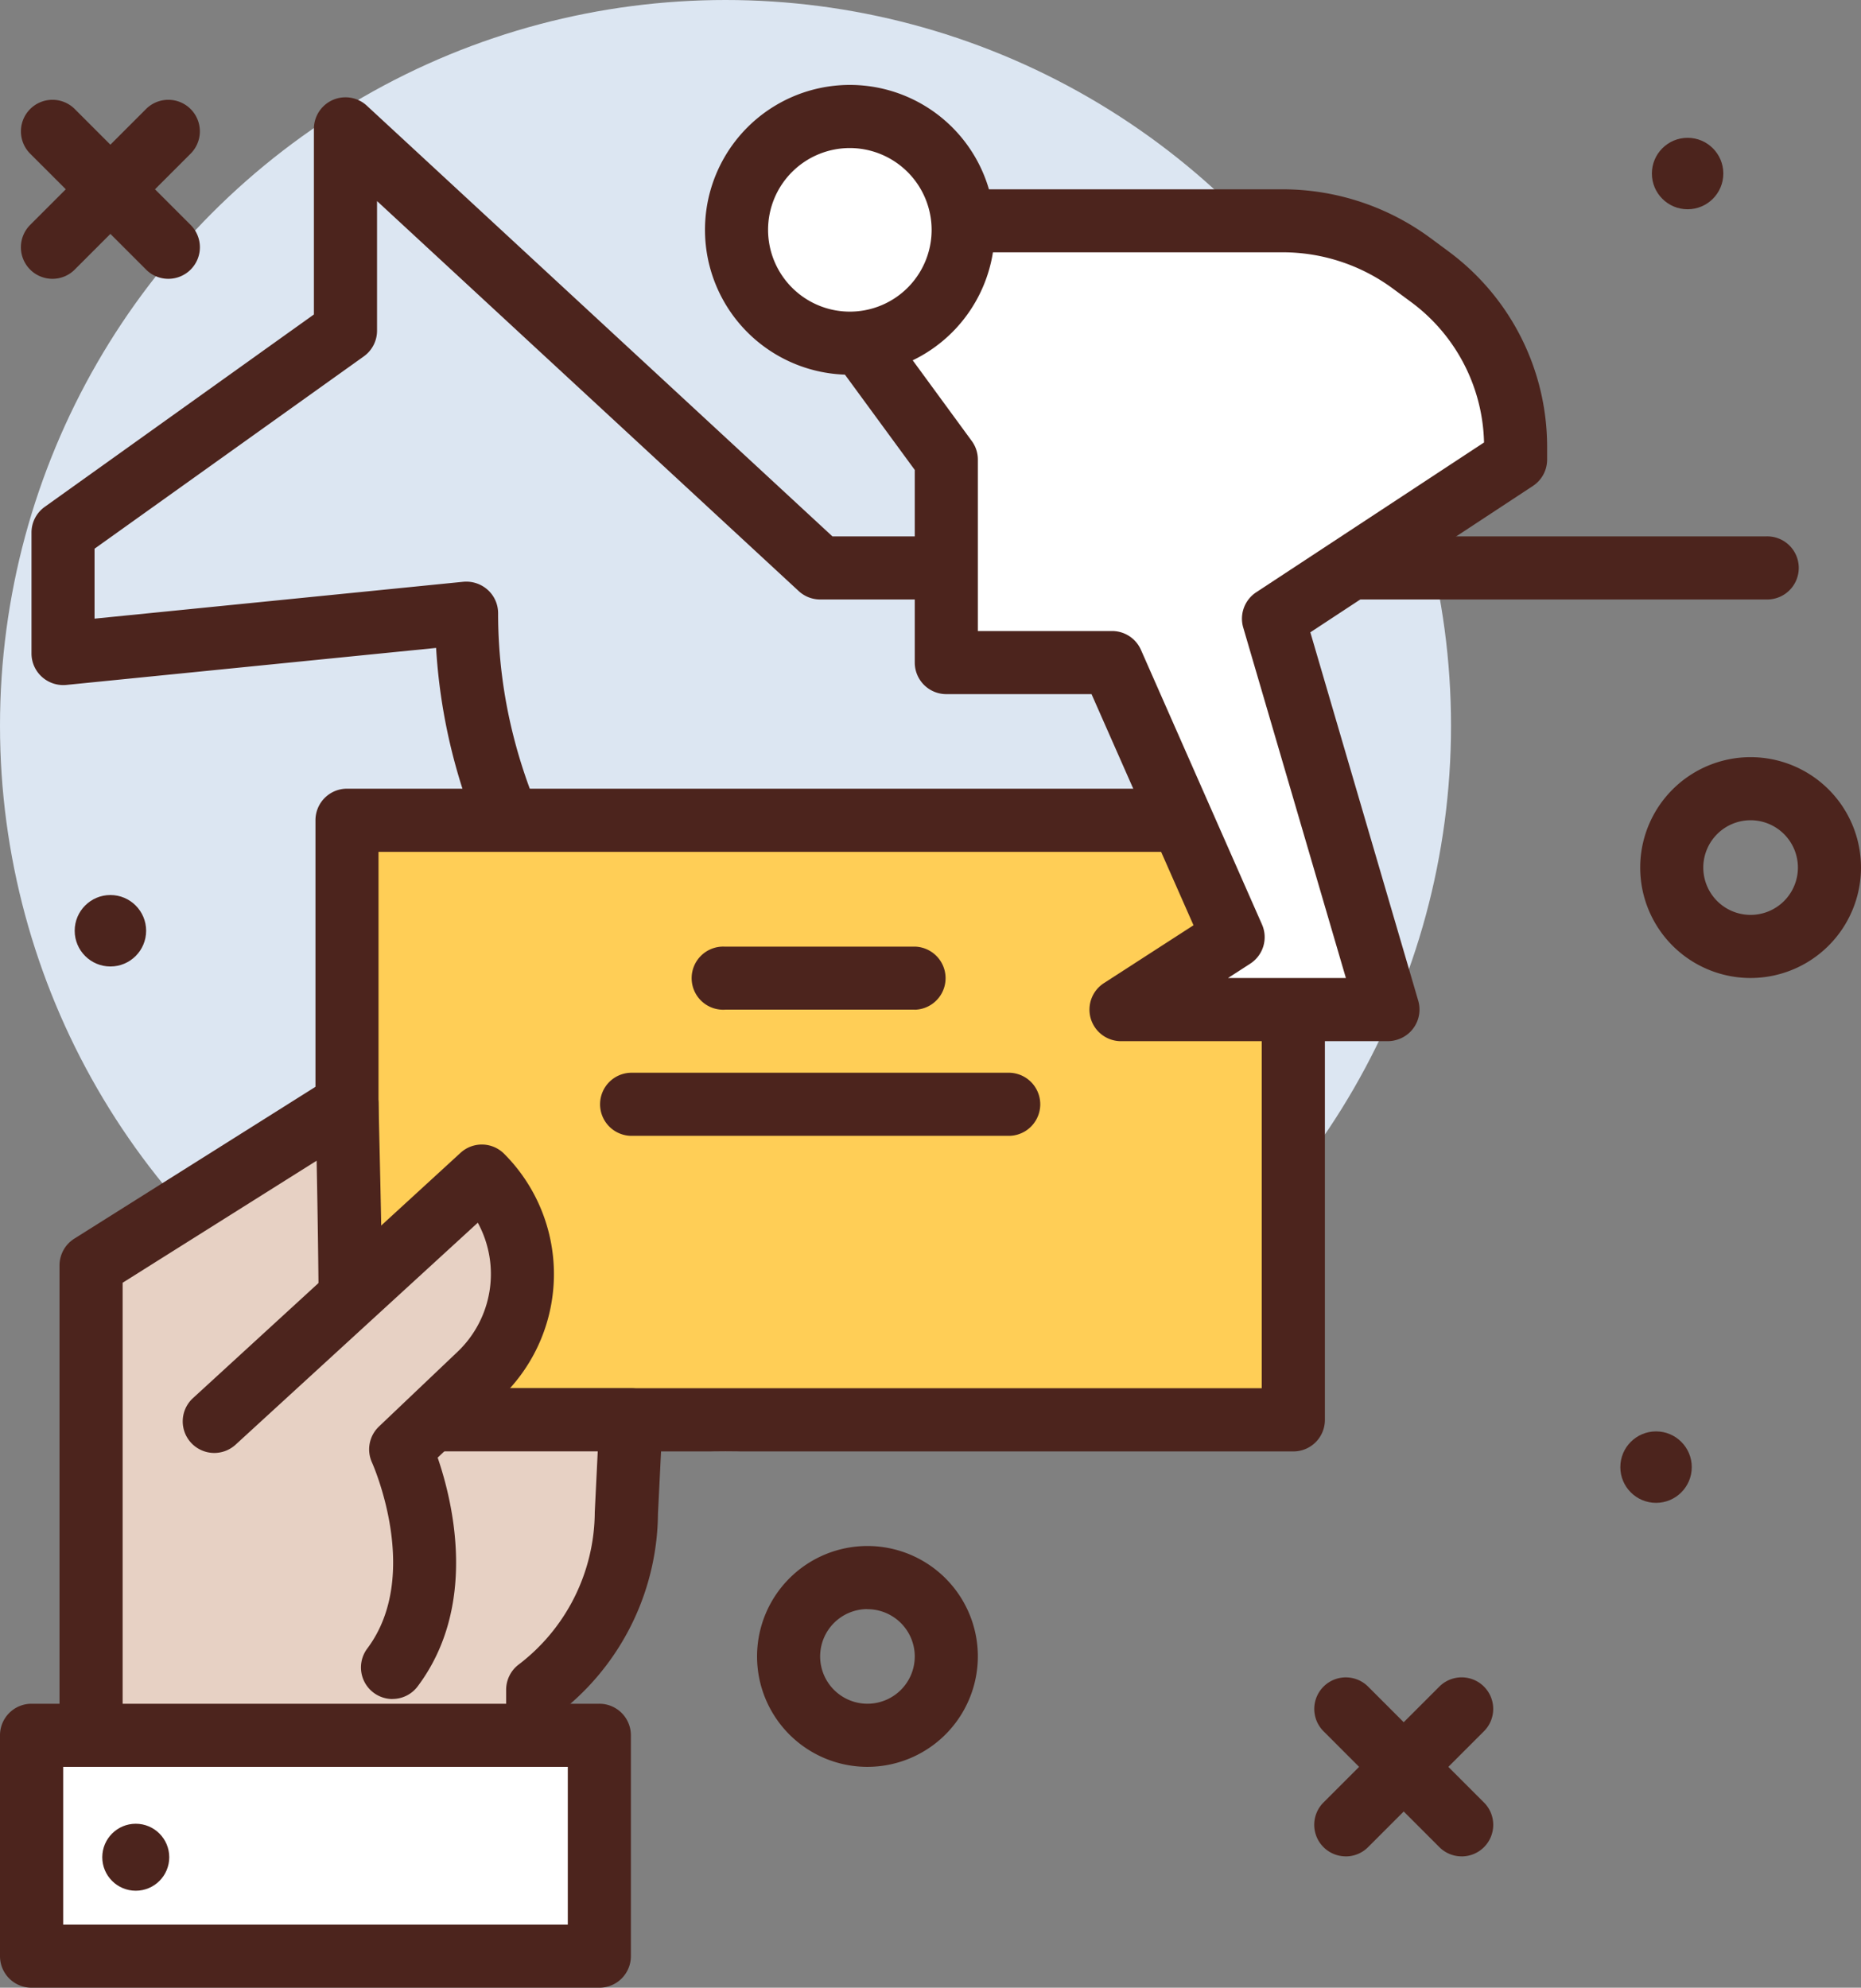
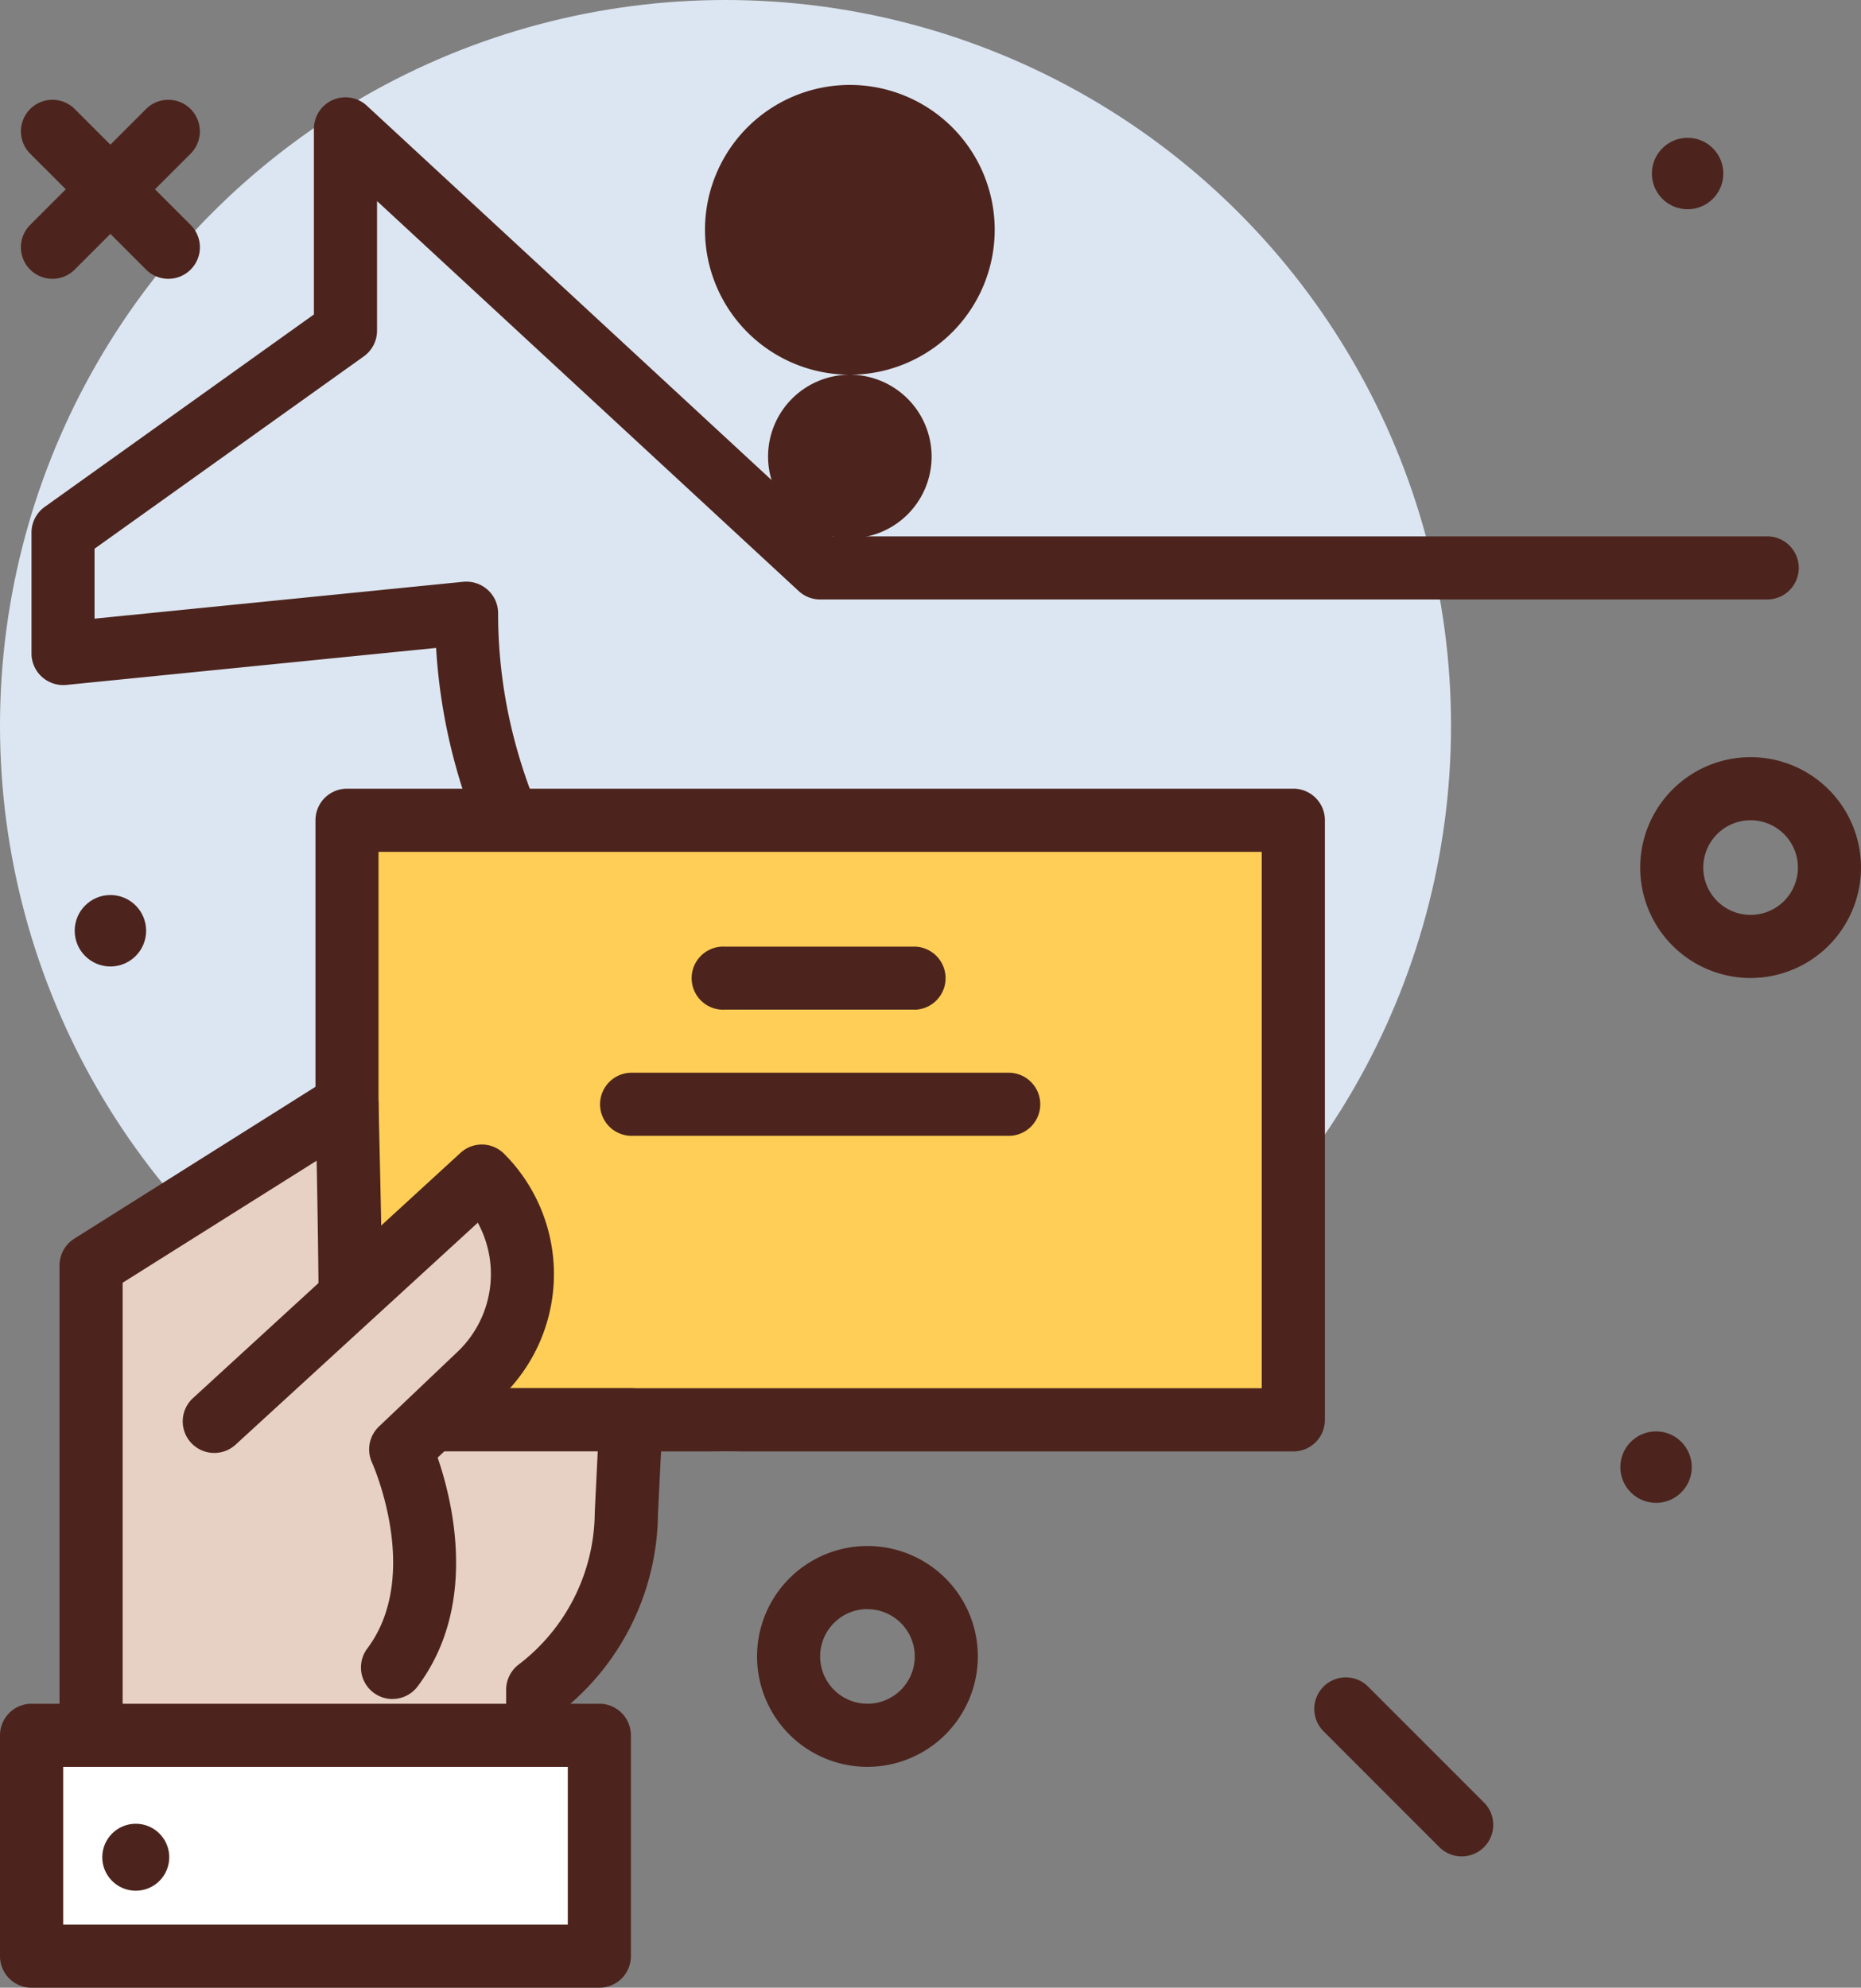
<svg xmlns="http://www.w3.org/2000/svg" viewBox="0 0 106.757 114">
  <rect x="0" y="0" width="106.757" height="114" fill="#808080" stroke="none" />
  <clipPath id="a" transform="translate(37.407 41.191)">
    <path d="m-41.026-41.191h114v114h-114z" />
  </clipPath>
  <g clip-path="url(#a)">
    <circle cx="41.619" cy="41.619" fill="#dce6f2" r="41.619" />
    <path d="m10.187 28.189a1.8 1.8 0 0 1 -.877-.228c-.86-.479-20.482-11.612-21.7-31.992l-21.218 2.123a1.831 1.831 0 0 1 -1.392-.46 1.806 1.806 0 0 1 -.6-1.341v-6.939a1.809 1.809 0 0 1 .758-1.472l15.442-11.036v-10.644a1.81 1.81 0 0 1 1.809-1.81 1.8 1.8 0 0 1 1.228.481l26.708 24.7h53.582a1.809 1.809 0 0 1 1.852 1.767 1.81 1.81 0 0 1 -1.767 1.852h-54.371a1.81 1.81 0 0 1 -1.228-.48l-24.191-22.369v7.434a1.809 1.809 0 0 1 -.758 1.472l-15.447 11.032v4.011l21.156-2.115a1.842 1.842 0 0 1 1.394.46 1.8 1.8 0 0 1 .6 1.341c0 19.491 19.7 30.711 19.9 30.822a1.81 1.81 0 0 1 -.882 3.391z" fill="#4c241d" transform="translate(37.407 41.191)" />
    <path d="m-17.5 5.852h54.284v34.386h-54.284z" fill="#ffce56" transform="translate(37.407 41.191)" />
    <path d="m36.784 42.052h-54.284a1.809 1.809 0 0 1 -1.81-1.806v-34.394a1.808 1.808 0 0 1 1.806-1.81h54.29a1.807 1.807 0 0 1 1.81 1.806v34.39a1.808 1.808 0 0 1 -1.8 1.814zm-52.477-3.624h50.667v-30.762h-50.667z" fill="#4c241d" transform="translate(37.407 41.191)" />
    <path d="m-17.5 40.238h16.284l-.267 5.314a12.944 12.944 0 0 1 -5.084 10.171v3.2h-25.616v-27.539l14.683-9.242s.434 18.523 0 18.096z" fill="#e7d1c4" transform="translate(37.407 41.191)" />
    <path d="m-6.563 60.731h-25.62a1.809 1.809 0 0 1 -1.81-1.806v-27.542a1.816 1.816 0 0 1 .845-1.532l14.679-9.24a1.811 1.811 0 0 1 2.5.57 1.8 1.8 0 0 1 .277.92c.21 8.938.3 13.714.187 16.328h14.289a1.811 1.811 0 0 1 1.816 1.809v.091l-.263 5.31a14.6 14.6 0 0 1 -5.09 10.942v2.342a1.808 1.808 0 0 1 -1.806 1.81zm-23.809-3.619h22v-1.392a1.818 1.818 0 0 1 .71-1.439 11.056 11.056 0 0 0 4.374-8.749l.171-3.485h-14.235a1.832 1.832 0 0 1 -1.417-.518 1.812 1.812 0 0 1 -.419-1.951c.131-1.53.06-8.325-.055-14.2l-11.129 7z" fill="#4c241d" transform="translate(37.407 41.191)" />
-     <path d="m14.817-28.524h21.362a12.4 12.4 0 0 1 7.376 2.424l1.062.786a12.063 12.063 0 0 1 4.917 9.7v.786l-13.887 9.128 6.57 22.415h-15.317l6.439-4.156-6.95-15.75h-9.51v-11.639l-6.691-9.129z" fill="#fff" transform="translate(37.407 41.191)" />
-     <path d="m42.217 18.523h-15.317a1.809 1.809 0 0 1 -.981-3.329l5.14-3.319-5.85-13.256h-8.33a1.809 1.809 0 0 1 -1.81-1.806v-11.052l-6.341-8.652a1.81 1.81 0 0 1 .189-2.357l4.628-4.565a1.812 1.812 0 0 1 1.271-.521h21.363a14.3 14.3 0 0 1 8.452 2.78l1.062.786a13.935 13.935 0 0 1 5.651 11.152v.784a1.807 1.807 0 0 1 -.817 1.513l-12.766 8.393 6.189 21.126a1.809 1.809 0 0 1 -1.229 2.245 1.828 1.828 0 0 1 -.504.078zm-9.178-3.623h6.761l-5.889-20.1a1.812 1.812 0 0 1 .744-2.022l13.07-8.592a10.305 10.305 0 0 0 -4.183-8.053l-1.063-.785a10.654 10.654 0 0 0 -6.3-2.069h-20.62l-2.987 2.946 5.766 7.875a1.793 1.793 0 0 1 .35 1.069v9.831h7.7a1.81 1.81 0 0 1 1.656 1.08l6.943 15.748a1.808 1.808 0 0 1 -.675 2.25z" fill="#4c241d" transform="translate(37.407 41.191)" />
    <path d="m-25.136 40.352 15.371-14.092a7.947 7.947 0 0 1 0 11.241c-.047.047-.094.094-.143.14l-4.511 4.289s3.373 7.385-.47 12.509" fill="#e7d1c4" transform="translate(37.407 41.191)" />
    <path d="m-14.89 56.252a1.811 1.811 0 0 1 -1.81-1.813 1.811 1.811 0 0 1 .361-1.082c3.159-4.214.3-10.606.271-10.672a1.81 1.81 0 0 1 .4-2.062l4.512-4.289a6.153 6.153 0 0 0 1.158-7.4l-13.915 12.749a1.81 1.81 0 0 1 -2.555-.152 1.809 1.809 0 0 1 .109-2.516l15.371-14.089a1.807 1.807 0 0 1 2.5.055 9.76 9.76 0 0 1 0 13.8c-.056.056-.113.112-.171.167l-3.641 3.461c.873 2.541 2.322 8.493-1.145 13.114a1.8 1.8 0 0 1 -1.449.725z" fill="#4c241d" transform="translate(37.407 41.191)" />
    <path d="m-35.6 58.333h32.574v12.667h-32.574z" fill="#fff" transform="translate(37.407 41.191)" />
    <g fill="#4c241d">
      <path d="m-3.026 72.809h-32.574a1.809 1.809 0 0 1 -1.807-1.809v-12.667a1.808 1.808 0 0 1 1.806-1.81h32.575a1.807 1.807 0 0 1 1.81 1.806v12.671a1.808 1.808 0 0 1 -1.807 1.809zm-30.757-3.619h28.948v-9.048h-28.948z" transform="translate(37.407 41.191)" />
      <circle cx="7.788" cy="106.517" r="1.921" />
      <path d="m15.069 16.714h-10.852a1.81 1.81 0 1 1 -.085-3.614h.085 10.852a1.81 1.81 0 0 1 0 3.619z" transform="translate(37.407 41.191)" />
      <path d="m20.5 23.952h-21.716a1.811 1.811 0 0 1 -1.767-1.852 1.809 1.809 0 0 1 1.767-1.767h21.716a1.81 1.81 0 0 1 0 3.619z" transform="translate(37.407 41.191)" />
      <path d="m63.017 14.9a6.333 6.333 0 1 1 6.333-6.329 6.341 6.341 0 0 1 -6.333 6.329zm0-9.048a2.714 2.714 0 1 0 2.714 2.718 2.716 2.716 0 0 0 -2.714-2.718z" transform="translate(37.407 41.191)" />
      <path d="m12.355 60.142a6.333 6.333 0 1 1 6.333-6.333 6.341 6.341 0 0 1 -6.333 6.333zm0-9.048a2.714 2.714 0 1 0 2.714 2.714 2.716 2.716 0 0 0 -2.714-2.708z" transform="translate(37.407 41.191)" />
      <circle cx="96.81" cy="9.953" r="2.049" />
      <circle cx="6.334" cy="53.381" r="2.049" />
      <circle cx="95" cy="84.143" r="2.049" />
      <path d="m-27.749-25.2a1.8 1.8 0 0 1 -1.279-.53l-6.649-6.648a1.811 1.811 0 0 1 0-2.559 1.809 1.809 0 0 1 2.559 0l6.648 6.648a1.809 1.809 0 0 1 0 2.559 1.813 1.813 0 0 1 -1.279.53z" transform="translate(37.407 41.191)" />
      <path d="m-34.4-25.2a1.81 1.81 0 0 1 -1.808-1.812 1.814 1.814 0 0 1 .529-1.277l6.648-6.648a1.809 1.809 0 0 1 2.559 0 1.809 1.809 0 0 1 0 2.559l-6.648 6.648a1.8 1.8 0 0 1 -1.279.53z" transform="translate(37.407 41.191)" />
      <path d="m46.441 65.276a1.8 1.8 0 0 1 -1.279-.53l-6.645-6.646a1.809 1.809 0 0 1 2.559-2.559l6.648 6.648a1.81 1.81 0 0 1 -1.279 3.089z" transform="translate(37.407 41.191)" />
-       <path d="m39.793 65.276a1.81 1.81 0 0 1 -1.279-3.089l6.648-6.648a1.809 1.809 0 0 1 2.559 2.561l-6.648 6.648a1.8 1.8 0 0 1 -1.279.53z" transform="translate(37.407 41.191)" />
    </g>
-     <circle cx="48.752" cy="13.18" fill="#fff" r="6.5" />
-     <path d="m11.344-19.7a8.311 8.311 0 0 1 -8.309-8.311 8.31 8.31 0 0 1 8.311-8.309 8.309 8.309 0 0 1 8.309 8.311 8.317 8.317 0 0 1 -8.311 8.309zm0-13a4.691 4.691 0 0 0 -4.69 4.692 4.693 4.693 0 0 0 4.692 4.69 4.691 4.691 0 0 0 4.69-4.69 4.7 4.7 0 0 0 -4.692-4.692z" fill="#4c241d" transform="translate(37.407 41.191)" />
+     <path d="m11.344-19.7a8.311 8.311 0 0 1 -8.309-8.311 8.31 8.31 0 0 1 8.311-8.309 8.309 8.309 0 0 1 8.309 8.311 8.317 8.317 0 0 1 -8.311 8.309za4.691 4.691 0 0 0 -4.69 4.692 4.693 4.693 0 0 0 4.692 4.69 4.691 4.691 0 0 0 4.69-4.69 4.7 4.7 0 0 0 -4.692-4.692z" fill="#4c241d" transform="translate(37.407 41.191)" />
  </g>
</svg>